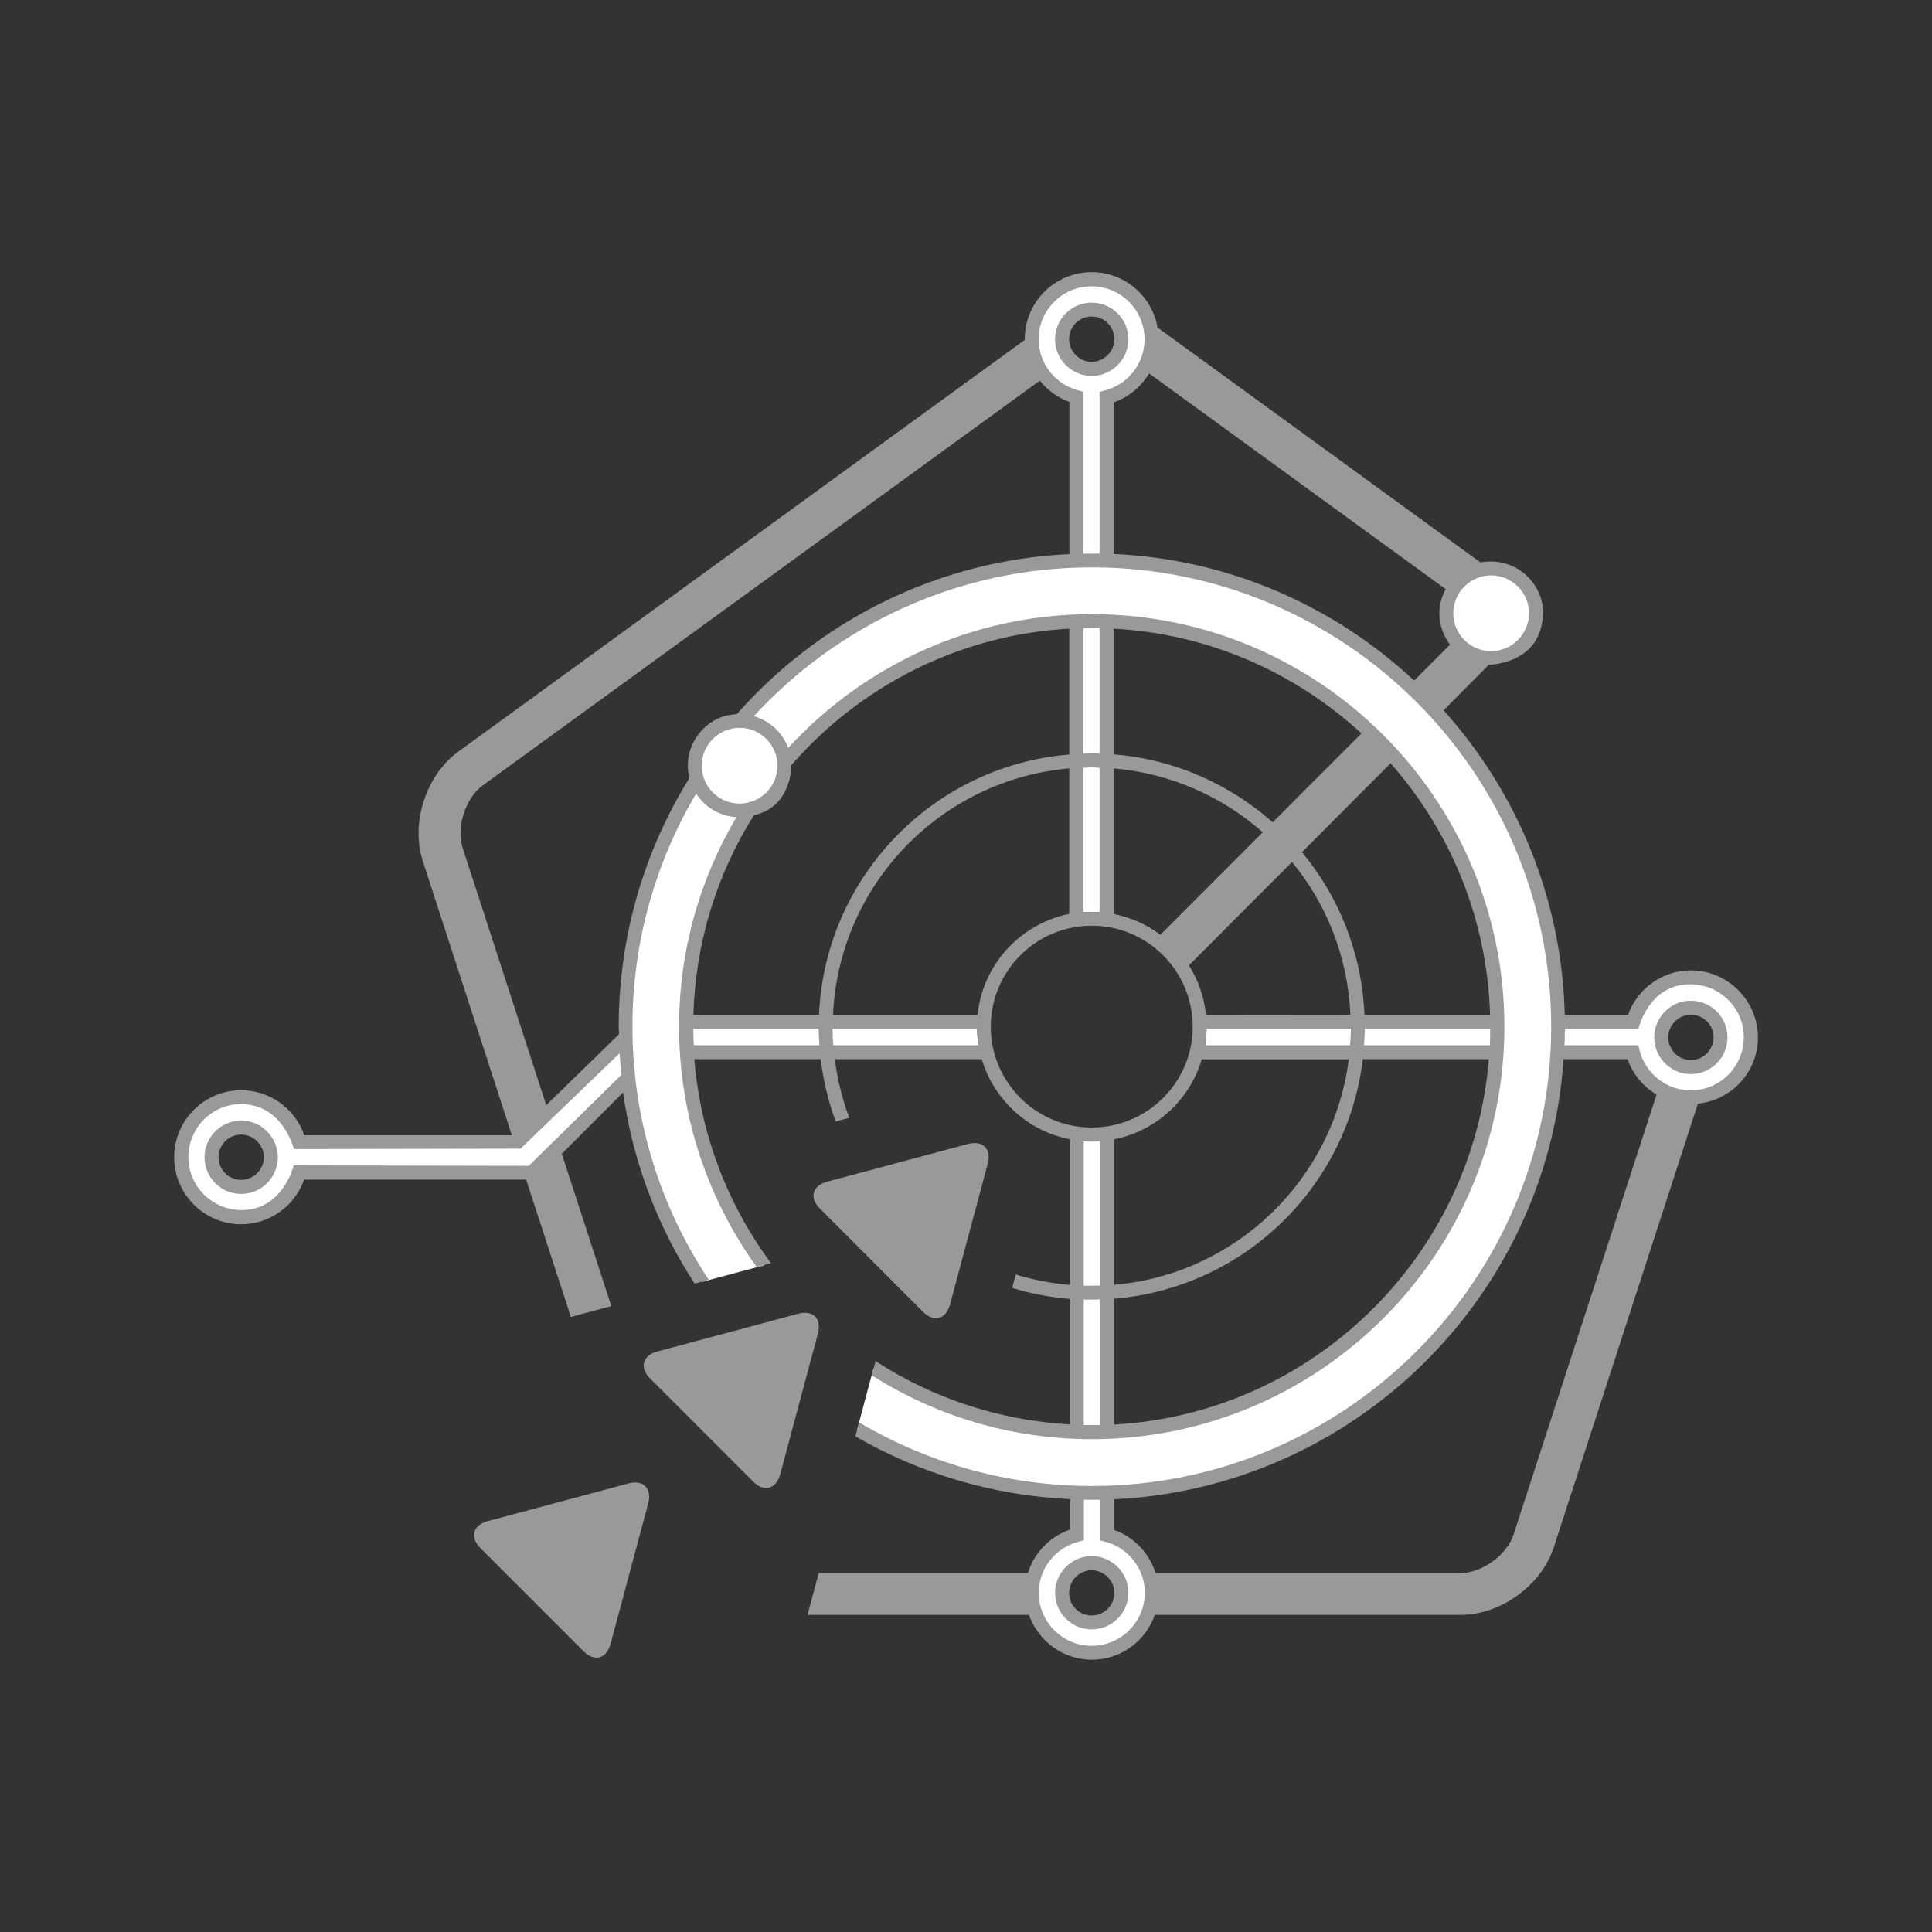
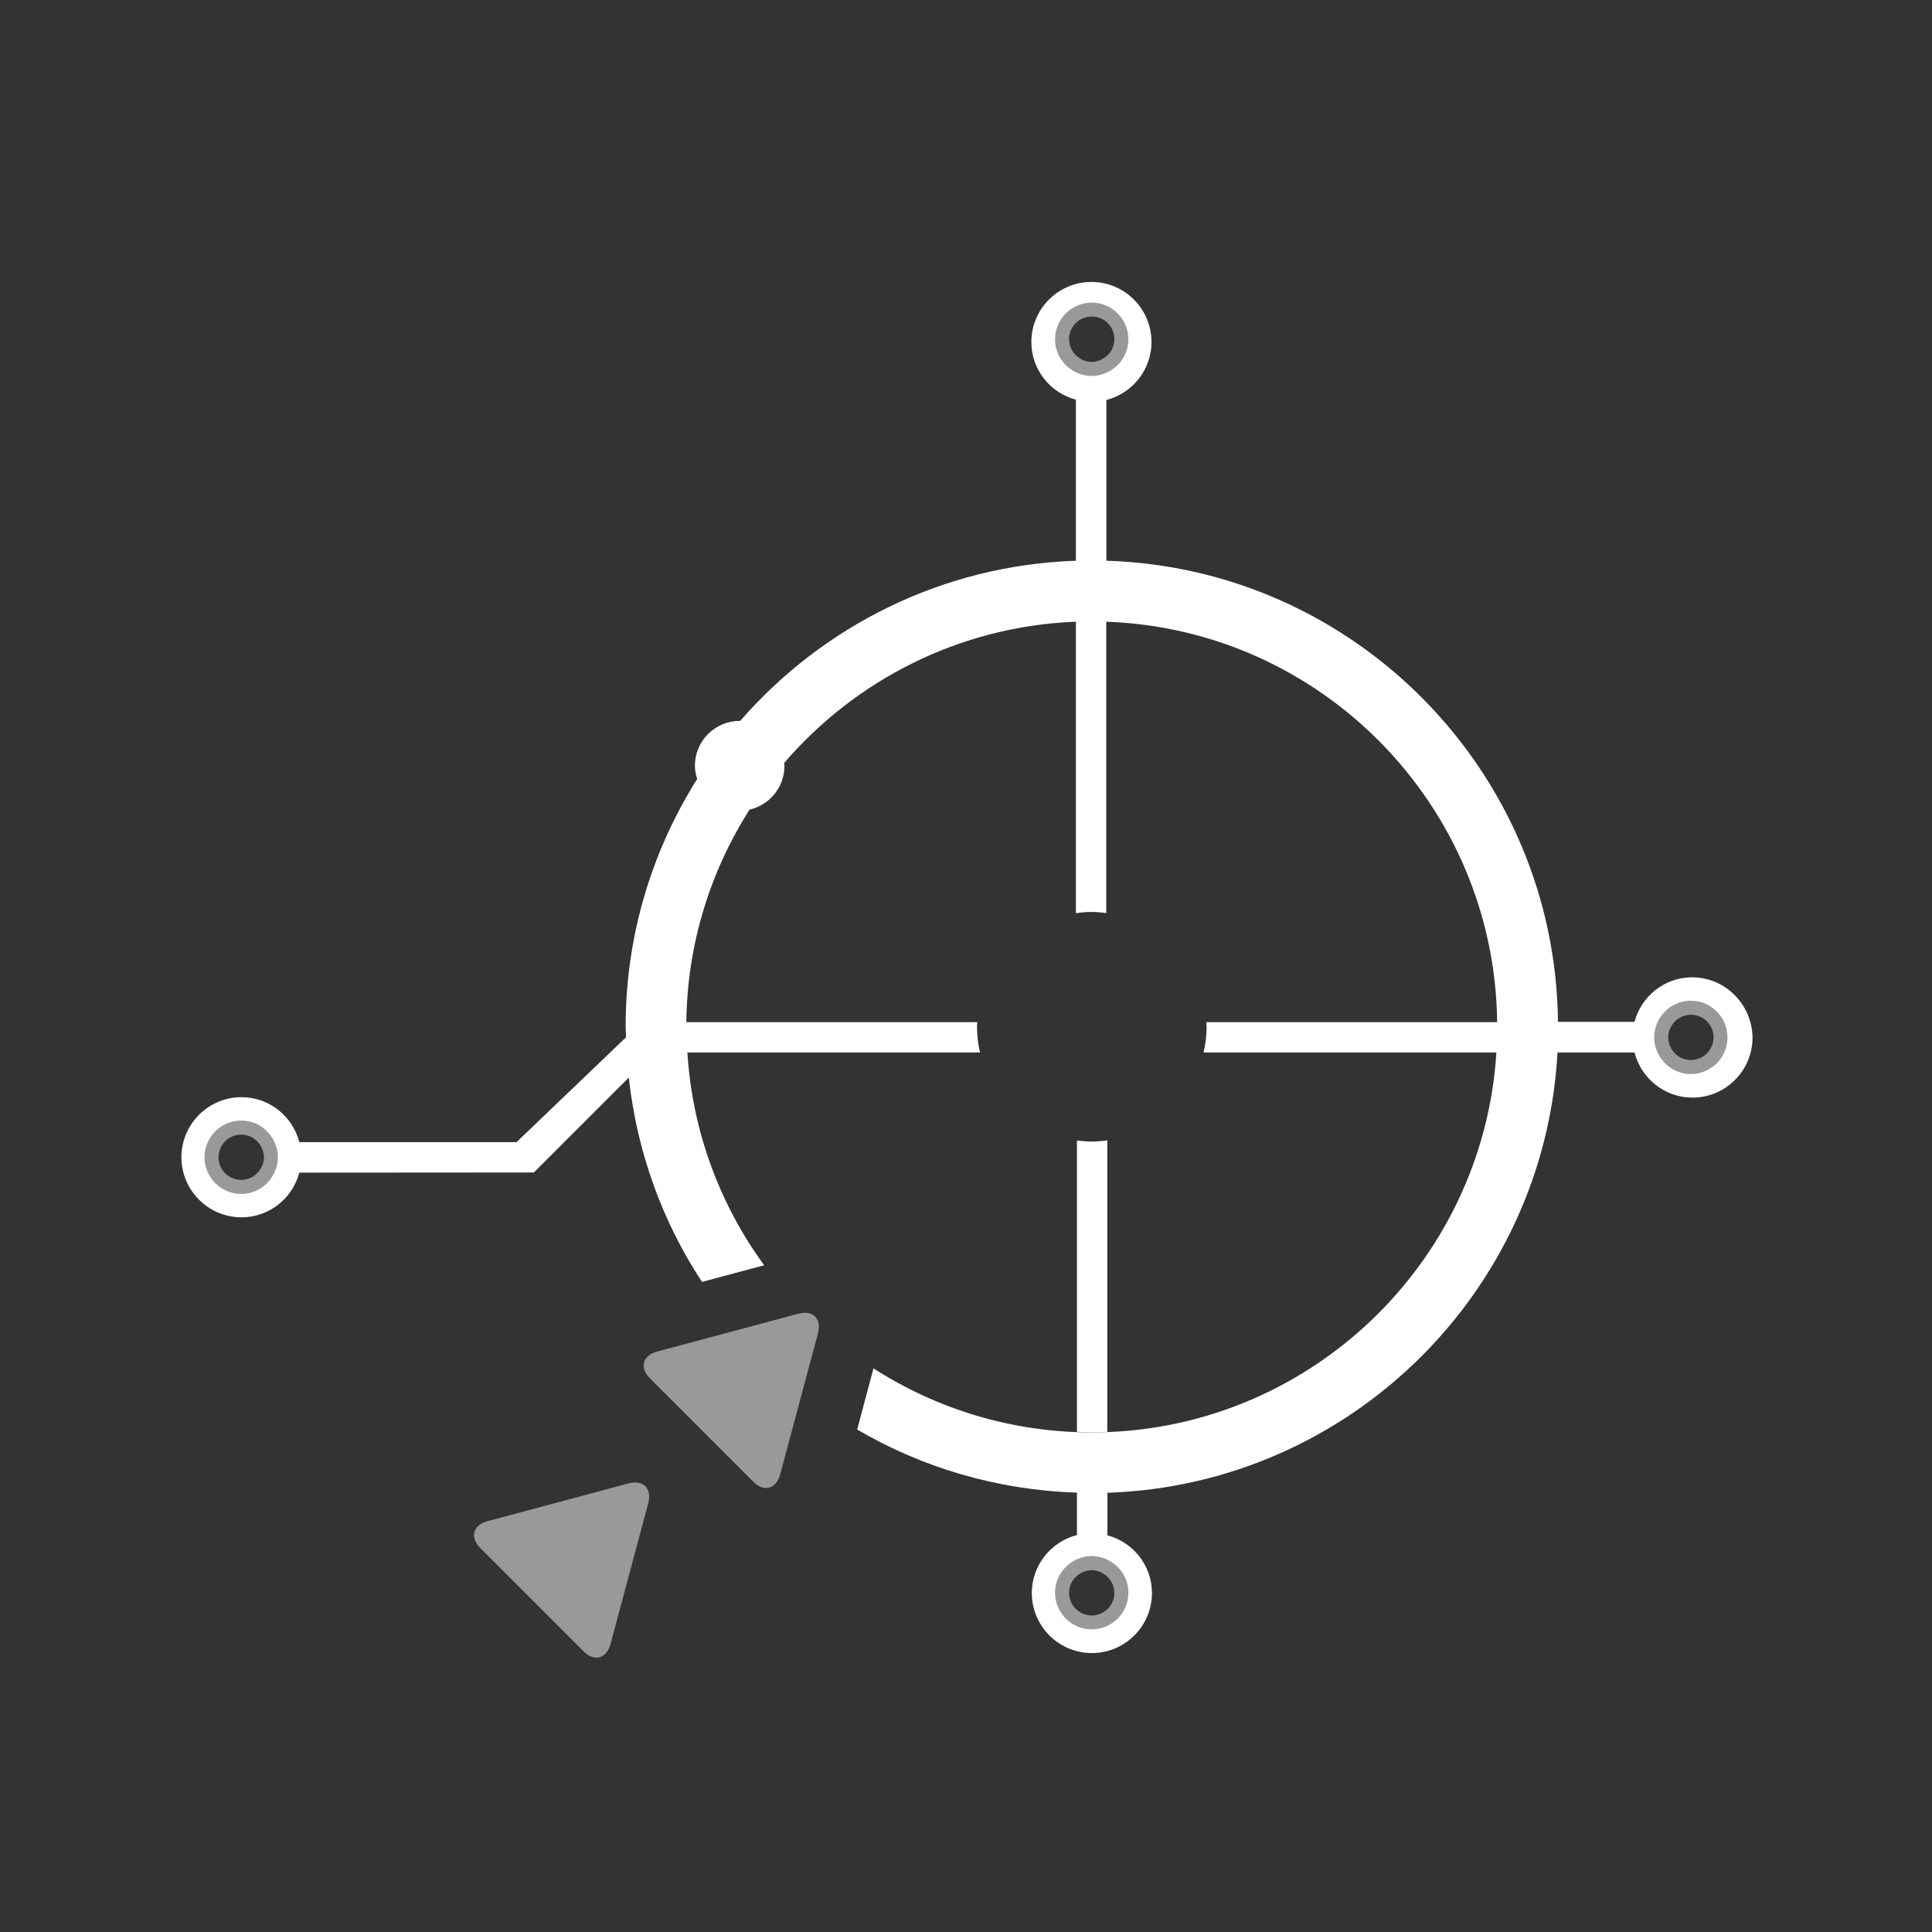
<svg xmlns="http://www.w3.org/2000/svg" version="1.1" id="Слой_1" x="0px" y="0px" viewBox="0 0 128 128" style="enable-background:new 0 0 128 128;" xml:space="preserve">
  <rect x="0" y="0" width="128" height="128" fill="#333333" stroke="none" />
  <style type="text/css">
	.st0{fill:#FFFFFF;}
	.st1{fill:#999999;}
</style>
  <g>
    <g>
      <path class="st0" d="M112.11,64.75c-1.84,0-3.37,1.26-3.82,2.95h-5.07c-0.17-16.57-13.44-30.05-29.92-30.55V26.5    c1.71-0.44,2.99-1.99,2.99-3.84c0-2.19-1.78-3.98-3.98-3.98c-2.19,0-3.98,1.78-3.98,3.98c0,1.84,1.26,3.37,2.95,3.82v10.67    c-8.87,0.3-16.79,4.35-22.24,10.61c-0.01,0-0.02,0-0.03,0c-1.64,0-2.97,1.33-2.97,2.97c0,0.31,0.06,0.6,0.15,0.88    c-3,4.76-4.74,10.38-4.74,16.41c0,0.24,0.02,0.47,0.03,0.7l-7.26,6.95H19.83c-0.44-1.71-1.99-2.98-3.83-2.98    c-2.19,0-3.98,1.78-3.98,3.98c0,2.19,1.78,3.98,3.98,3.98c1.84,0,3.38-1.26,3.83-2.96l15.54-0.01l6.29-6.29    c0.54,4.96,2.24,9.57,4.85,13.54c0,0,3.6-0.97,4.12-1.1c-2.93-4.01-4.76-8.86-5.09-14.1h19.39c-0.13-0.55-0.2-1.11-0.2-1.7    c0-0.11,0.01-0.21,0.02-0.31H45.47c0.06-5.17,1.59-10,4.19-14.08c1.32-0.3,2.31-1.48,2.31-2.89c0-0.07-0.02-0.13-0.02-0.2    c4.72-5.49,11.61-9.06,19.33-9.36V60.5c0.34-0.05,0.69-0.08,1.05-0.08c0.33,0,0.64,0.03,0.96,0.07v-19.3    c14.27,0.5,25.74,12.18,25.9,26.53H79.92c0,0.1,0.02,0.21,0.02,0.31c0,0.58-0.07,1.15-0.2,1.7h19.4    C98.26,83.76,86.57,94.9,72.33,94.9c-5.32,0-10.28-1.56-14.46-4.24c-0.17,0.64-1.08,4.05-1.08,4.05c4.3,2.52,9.26,4.01,14.56,4.18    v2.81c-1.71,0.44-2.99,1.99-2.99,3.84c0,2.19,1.78,3.98,3.98,3.98c2.19,0,3.98-1.78,3.98-3.98c0-1.84-1.26-3.37-2.95-3.82V98.9    c15.99-0.53,28.95-13.26,29.82-29.17h5.1c0.44,1.71,1.99,2.99,3.84,2.99c2.19,0,3.98-1.78,3.98-3.98    C116.08,66.54,114.3,64.75,112.11,64.75z M17.66,77.68c-0.35,0.57-0.96,0.95-1.68,0.95c-1.08,0-1.97-0.88-1.97-1.97    s0.88-1.97,1.97-1.97c0.72,0,1.34,0.39,1.69,0.97c0.17,0.29,0.28,0.63,0.28,1C17.95,77.04,17.84,77.38,17.66,77.68z M72.3,24.62    c-0.38,0-0.73-0.11-1.03-0.3c-0.56-0.35-0.94-0.96-0.94-1.67c0-1.08,0.88-1.97,1.97-1.97c1.08,0,1.97,0.88,1.97,1.97    c0,0.72-0.4,1.35-0.98,1.69C73,24.52,72.66,24.62,72.3,24.62z M74.3,105.52c0,1.08-0.88,1.97-1.97,1.97s-1.97-0.88-1.97-1.97    c0-0.72,0.4-1.35,0.98-1.69c0.29-0.17,0.62-0.27,0.98-0.27c0.38,0,0.73,0.11,1.03,0.3C73.92,104.2,74.3,104.82,74.3,105.52z     M112.11,70.7c-0.72,0-1.35-0.4-1.69-0.98c-0.17-0.29-0.27-0.62-0.27-0.98c0-0.38,0.11-0.73,0.3-1.03    c0.35-0.56,0.96-0.94,1.67-0.94c1.08,0,1.97,0.88,1.97,1.97S113.19,70.7,112.11,70.7z" />
      <path class="st0" d="M73.36,75.55c-0.34,0.05-0.68,0.08-1.03,0.08c-0.33,0-0.66-0.03-0.98-0.07v19.3    c0.33,0.01,0.65,0.04,0.98,0.04c0.34,0,0.69-0.01,1.03-0.03V75.55z" />
    </g>
-     <circle class="st0" cx="98.79" cy="40.63" r="2.97" />
    <g>
      <path class="st1" d="M41.64,98.28l-9.33,2.5c-0.98,0.26-1.2,1.07-0.48,1.79l6.83,6.83c0.72,0.72,1.52,0.5,1.79-0.48l2.5-9.33    C43.2,98.61,42.62,98.02,41.64,98.28z" />
      <path class="st1" d="M52.88,87.04l-9.33,2.5c-0.98,0.26-1.2,1.07-0.48,1.79l6.83,6.83c0.72,0.72,1.52,0.5,1.79-0.48l2.5-9.33    C54.45,87.36,53.86,86.77,52.88,87.04z" />
-       <path class="st1" d="M61.15,86.91c0.72,0.72,1.52,0.5,1.79-0.48l2.5-9.33c0.26-0.98-0.33-1.57-1.31-1.31l-9.33,2.5    c-0.98,0.26-1.2,1.07-0.48,1.78L61.15,86.91z" />
      <path class="st1" d="M73.55,24.57c0.75-0.44,1.21-1.24,1.21-2.09c0-1.34-1.09-2.43-2.43-2.43c-1.34,0-2.43,1.09-2.43,2.43    c0,0.84,0.43,1.61,1.16,2.06c0.39,0.24,0.83,0.37,1.27,0.37C72.75,24.91,73.16,24.79,73.55,24.57z M71.55,23.75    c-0.45-0.28-0.72-0.76-0.72-1.28c0-0.83,0.67-1.5,1.5-1.5s1.5,0.67,1.5,1.5c0,0.53-0.28,1.02-0.75,1.29    C72.59,24.06,72.02,24.05,71.55,23.75z" />
      <path class="st1" d="M15.98,74.24c-1.34,0-2.43,1.09-2.43,2.43c0,1.34,1.09,2.43,2.43,2.43c0.85,0,1.62-0.44,2.07-1.17    c0.23-0.39,0.36-0.82,0.36-1.25s-0.12-0.85-0.34-1.23C17.62,74.69,16.84,74.24,15.98,74.24z M17.26,77.44    c-0.28,0.46-0.76,0.73-1.28,0.73c-0.83,0-1.5-0.67-1.5-1.5s0.67-1.5,1.5-1.5c0.53,0,1.01,0.28,1.29,0.74    c0.14,0.24,0.22,0.5,0.22,0.76C17.49,76.94,17.41,77.2,17.26,77.44z" />
      <path class="st1" d="M73.6,103.46c-0.76-0.47-1.7-0.49-2.49-0.03c-0.75,0.44-1.21,1.24-1.21,2.09c0,1.34,1.09,2.43,2.43,2.43    c1.34,0,2.43-1.09,2.43-2.43C74.76,104.68,74.32,103.91,73.6,103.46z M72.33,107.03c-0.83,0-1.5-0.67-1.5-1.5    c0-0.53,0.28-1.02,0.75-1.29c0.24-0.14,0.49-0.21,0.75-0.21c0.27,0,0.54,0.08,0.78,0.23c0.45,0.28,0.72,0.76,0.72,1.28    C73.83,106.35,73.16,107.03,72.33,107.03z" />
-       <path class="st1" d="M112.02,64.29c-1.87,0-3.54,1.2-4.16,2.95h-4.19c-0.19-7.74-3.19-14.8-8.03-20.18c0,0,2.98-3,3-3.02    c0.05,0,3.51-0.03,3.59-3.42c0.04-1.89-1.74-3.78-4.15-3.36C98.06,37.25,76.69,21.7,76.69,21.7c-0.36-2.08-2.18-3.67-4.36-3.67    c-2.45,0-4.44,1.99-4.44,4.44c0,0.02,0,0.03,0,0.05L30.36,49.8c-2.13,1.55-3.17,4.73-2.35,7.24l5.9,18.17H20.16    c-0.62-1.77-2.29-2.98-4.18-2.98c-2.45,0-4.44,1.99-4.44,4.44s1.99,4.44,4.44,4.44c1.88,0,3.55-1.2,4.17-2.96h14.71l2.96,9.1    l2.68-0.72l-3.28-10.09l4.06-4.06c0.65,4.62,2.3,8.91,4.74,12.66l0.94-0.25c-3.2-4.81-5.06-10.58-5.06-16.78    c0-5.63,1.54-10.9,4.22-15.43c0.58,0.89,1.55,1.49,2.67,1.56c-2.41,4.07-3.8,8.81-3.8,13.87c0,5.94,1.91,11.44,5.14,15.93    c0.31-0.08,0.62-0.17,0.95-0.25c-2.84-3.84-4.67-8.48-5.08-13.52h8.37c0.18,1.43,0.51,2.82,1,4.13l0.9-0.24    c-0.47-1.24-0.79-2.54-0.96-3.89h9.73v-0.01c0.8,2.7,3.05,4.78,5.85,5.32v9.65c-1.24-0.1-2.44-0.34-3.59-0.69l-0.24,0.89    c1.23,0.37,2.51,0.62,3.83,0.73v8.31c-4.73-0.26-9.13-1.76-12.88-4.19c-0.09,0.32-0.17,0.63-0.25,0.94    c4.22,2.68,9.22,4.23,14.58,4.23c15.07,0,27.33-12.26,27.33-27.33S87.41,40.69,72.34,40.69c-7.95,0-15.12,3.42-20.12,8.86l0,0    c-0.38-1.02-1.22-1.8-2.28-2.1l0,0c5.57-6.05,13.54-9.86,22.4-9.86c16.78,0,30.43,13.65,30.43,30.43S89.12,98.45,72.34,98.45    c-5.62,0-10.89-1.54-15.42-4.21l-0.25,0.92c4.22,2.44,9.06,3.92,14.22,4.16v2.02c-1.36,0.47-2.38,1.55-2.79,2.88H54.24    c0,0-0.6,2.23-0.74,2.77h14.67c0.61,1.72,2.24,2.97,4.17,2.97s3.56-1.24,4.17-2.97h20.27c2.64,0,5.34-1.96,6.16-4.47l9.55-29.4    c2.23-0.23,3.98-2.1,3.98-4.39C116.46,66.28,114.46,64.29,112.02,64.29z M98.79,38.12c1.38,0,2.51,1.13,2.51,2.51    s-1.13,2.51-2.51,2.51s-2.51-1.13-2.51-2.51S97.41,38.12,98.79,38.12z M35.03,77.24l-15.57-0.03c0,0-0.72,2.98-3.47,2.96    c-1.94-0.01-3.51-1.58-3.51-3.51c0-1.94,1.58-3.53,3.51-3.51c2.77,0.02,3.48,2.98,3.48,2.98l15.02-0.03l6.56-6.32    c0.03,0.48,0.07,0.96,0.12,1.43L35.03,77.24z M45.97,69.25c-0.02-0.36-0.04-0.72-0.04-1.09h8.31c0,0.37,0.03,0.73,0.05,1.09H45.97    z M55.21,69.25c-0.03-0.36-0.05-0.72-0.05-1.09h9.57c0.01,0.37,0.04,0.73,0.1,1.09H55.21z M64.76,67.28    c-0.02,0.24-0.04,0.49-0.04,0.73C64.72,67.77,64.73,67.53,64.76,67.28c0-0.01,0-0.03,0-0.04h-9.57    c0.39-8.62,7.13-15.59,15.65-16.33v9.64C67.59,61.2,65.08,63.93,64.76,67.28z M65.64,68.02c0-3.69,3-6.69,6.69-6.69    s6.69,3,6.69,6.69s-3,6.68-6.69,6.68S65.64,71.7,65.64,68.02z M79.83,69.25c0.06-0.35,0.09-0.72,0.1-1.09h9.57    c0,0.37-0.03,0.73-0.06,1.09H79.83z M89.36,70.18c-1.01,7.97-7.48,14.25-15.54,14.94v-9.64c2.78-0.55,5.01-2.62,5.8-5.3H89.36z     M79.9,67.24c-0.12-1.2-0.52-2.31-1.13-3.28l6.83-6.85c2.29,2.78,3.7,6.29,3.87,10.12L79.9,67.24L79.9,67.24z M72.89,94.41    c-0.19,0-0.91,0-1.09,0V86.1c0.17,0.01,0.9,0,1.09-0.01V94.41z M72.89,85.17c-0.19,0.01-0.91,0.01-1.09,0.01V75.6    c0.17,0.01,0.9,0.01,1.09,0V85.17z M73.82,94.38v-8.34c8.57-0.7,15.46-7.39,16.47-15.87h8.35C97.58,83.24,86.97,93.65,73.82,94.38    z M98.71,69.25h-8.34c0.02-0.36,0.05-0.72,0.05-1.09h8.31C98.73,68.53,98.72,68.89,98.71,69.25z M92.13,50.57    c3.95,4.48,6.4,10.29,6.59,16.67H90.4c-0.17-4.09-1.69-7.83-4.14-10.78L92.13,50.57z M73.78,41.65    c6.31,0.34,12.04,2.91,16.42,6.94l-5.88,5.89c-2.86-2.53-6.51-4.18-10.54-4.5V41.65z M73.78,60.55v-9.64    c3.77,0.32,7.2,1.86,9.88,4.23l-6.78,6.79c-0.91-0.68-1.97-1.16-3.13-1.38C73.76,60.55,73.77,60.55,73.78,60.55z M71.77,41.62    c0.19,0,0.37-0.02,0.56-0.02c0.18,0,0.35,0.01,0.52,0.01v8.32c-0.18-0.01-0.35-0.03-0.52-0.03c-0.19,0-0.38,0.02-0.56,0.03V41.62z     M71.77,50.87c0.19-0.01,0.37-0.03,0.56-0.03c0.18,0,0.35,0.02,0.52,0.03v9.57c-0.17-0.01-0.35-0.02-0.52-0.02    c-0.19,0-0.38,0.01-0.56,0.03V50.87z M52.43,50.69c4.54-5.21,11.08-8.63,18.41-9.04v8.34c-9.03,0.74-16.19,8.13-16.58,17.25h-8.32    c0.14-4.85,1.58-9.37,4.01-13.23C52.5,53.45,52.43,50.68,52.43,50.69z M51.51,50.73c0,1.38-1.13,2.51-2.51,2.51    c-1.38,0-2.51-1.13-2.51-2.51s1.13-2.51,2.51-2.51C50.38,48.22,51.51,49.35,51.51,50.73z M70.84,36.71    c-8.76,0.41-16.59,4.44-22.03,10.61c-1.71,0.03-3.24,1.52-3.24,3.41c0,0.28,0.04,0.55,0.11,0.81c-2.97,4.79-4.69,10.44-4.69,16.48    c0,0.17,0.02,0.34,0.02,0.5l-4.82,4.7l-5.54-17.05c-0.44-1.36,0.19-3.3,1.34-4.14l36.9-26.81c0.51,0.63,1.17,1.13,1.96,1.41v10.08    H70.84z M72.85,25.96v10.72c-0.17,0-0.9,0-1.09,0V25.95l-0.34-0.09c-1.53-0.41-2.61-1.8-2.61-3.38c0-1.94,1.58-3.51,3.51-3.51    c1.94,0,3.51,1.58,3.51,3.51c0,1.6-1.09,2.99-2.64,3.39L72.85,25.96z M93.69,45.09c-5.27-4.92-12.23-8.04-19.91-8.39V26.66    c1.01-0.35,1.83-1.05,2.35-1.92l19.65,14.29c-0.26,0.48-0.42,1.02-0.42,1.61c0,0.78,0.27,1.49,0.71,2.07L93.69,45.09z     M72.33,109.04c-1.94,0-3.51-1.58-3.51-3.51c0-1.6,1.09-2.99,2.64-3.39l0.35-0.09v-2.69c0.17,0,0.9,0.01,1.09,0v2.7l0.34,0.09    c1.54,0.41,2.61,1.8,2.61,3.38C75.84,107.46,74.27,109.04,72.33,109.04z M100.28,101.66c-0.44,1.36-2.09,2.56-3.52,2.56h-20.2    c-0.41-1.31-1.42-2.39-2.75-2.86v-2.03c15.88-0.75,28.7-13.36,29.78-29.16h4.24c0.35,1.01,1.04,1.82,1.92,2.35L100.28,101.66z     M112.02,72.24c-1.6,0-2.99-1.09-3.39-2.64l-0.09-0.35h-4.89c0.01-0.36,0.03-0.72,0.03-1.09h4.87c0,0,0.67-2.98,3.47-2.95    c1.94,0.02,3.51,1.58,3.51,3.51C115.53,70.67,113.95,72.24,112.02,72.24z" />
-       <path class="st1" d="M64.76,67.28c-0.02,0.24-0.04,0.49-0.04,0.73C64.72,67.77,64.73,67.53,64.76,67.28z" />
      <path class="st1" d="M112.02,66.3c-0.84,0-1.61,0.43-2.06,1.16c-0.47,0.76-0.49,1.7-0.03,2.49c0.44,0.75,1.24,1.21,2.09,1.21    c1.34,0,2.43-1.09,2.43-2.43S113.36,66.3,112.02,66.3z M112.02,70.23c-0.53,0-1.02-0.28-1.29-0.75c-0.14-0.24-0.21-0.49-0.21-0.75    c0-0.27,0.08-0.54,0.23-0.78c0.28-0.45,0.76-0.72,1.28-0.72c0.83,0,1.5,0.67,1.5,1.5C113.52,69.56,112.85,70.23,112.02,70.23z" />
    </g>
  </g>
</svg>